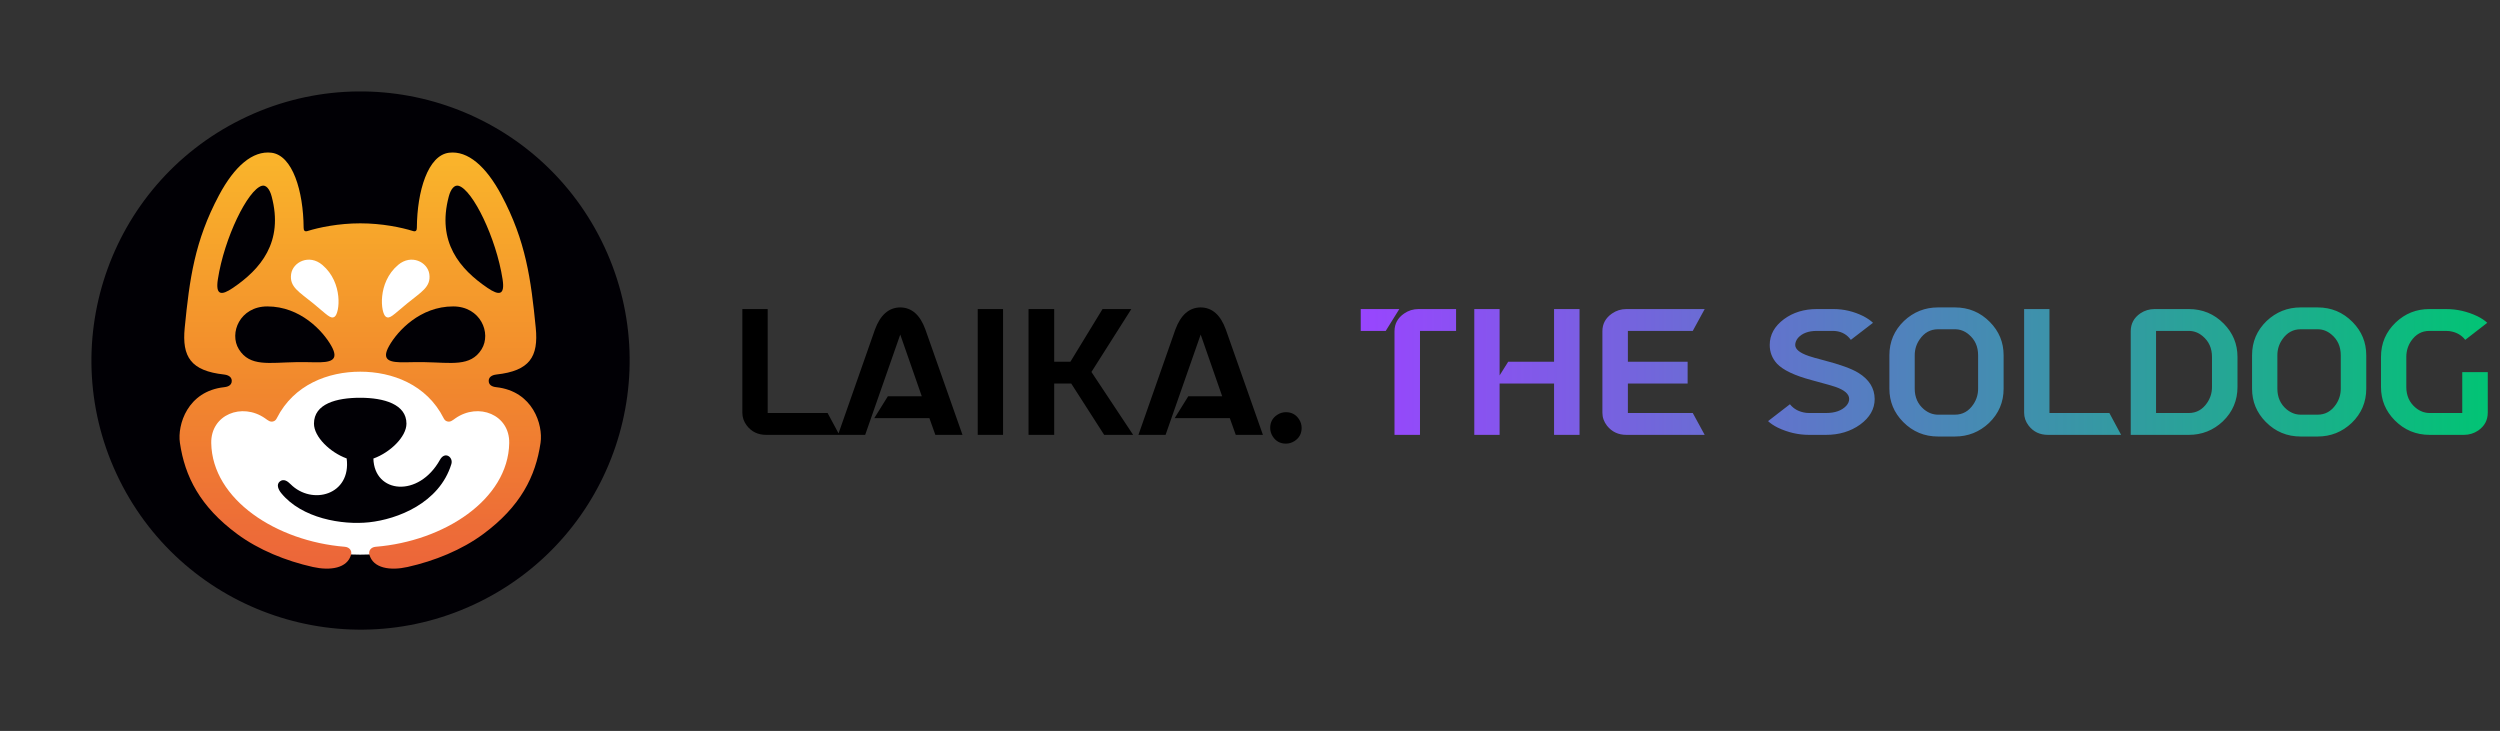
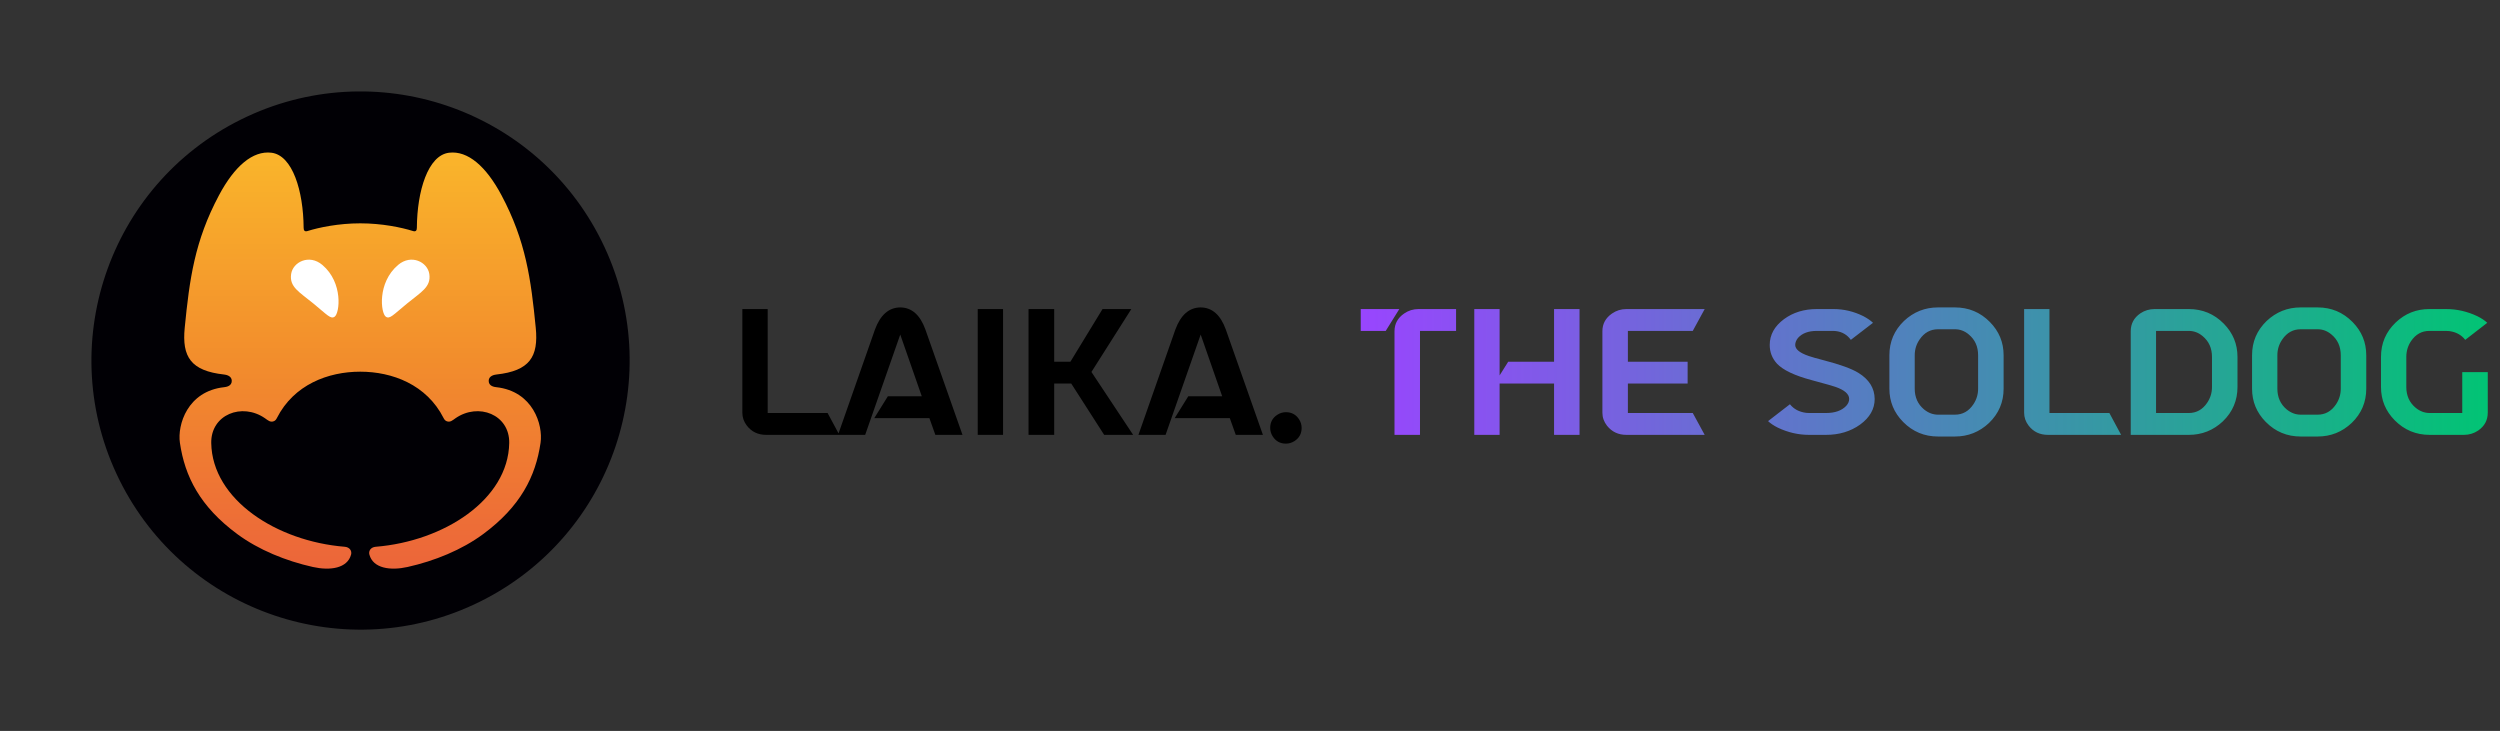
<svg xmlns="http://www.w3.org/2000/svg" width="236" height="69" viewBox="0 0 236 69" fill="none">
  <rect x="0" y="0" width="236" height="69" fill="#333333" stroke="none" />
  <path d="M72.469 38.988H78.125L79.234 41.051H72.328C71.557 41.051 70.948 40.759 70.5 40.176C70.219 39.811 70.078 39.405 70.078 38.957V29.176H72.469V38.988ZM87.734 39.473H82.531L83.812 37.41H87.016L84.984 31.582L81.672 41.051H79.109L82.594 31.113C83.104 29.728 83.901 29.03 84.984 29.02C86.068 29.03 86.859 29.728 87.359 31.113L90.859 41.051H88.297L87.734 39.473ZM92.297 29.176H94.688V41.051H92.297V29.176ZM97.094 29.176H99.516V34.145H101.047L104.078 29.176H106.797L103.031 35.113L106.969 41.051H104.234L101.125 36.207H99.516V41.051H97.094V29.176ZM116.094 39.473H110.891L112.172 37.41H115.375L113.344 31.582L110.031 41.051H107.469L110.953 31.113C111.464 29.728 112.26 29.03 113.344 29.02C114.427 29.03 115.219 29.728 115.719 31.113L119.219 41.051H116.656L116.094 39.473ZM119.906 40.395C119.906 39.853 120.135 39.436 120.594 39.145C120.844 38.988 121.109 38.91 121.391 38.91C121.932 38.91 122.349 39.139 122.641 39.598C122.797 39.848 122.875 40.113 122.875 40.395C122.875 40.936 122.646 41.353 122.188 41.645C121.938 41.801 121.672 41.879 121.391 41.879C120.849 41.879 120.432 41.65 120.141 41.191C119.984 40.941 119.906 40.676 119.906 40.395Z" fill="black" />
  <path d="M134.047 41.051H131.641V31.27C131.641 30.572 131.943 30.014 132.547 29.598C132.953 29.316 133.406 29.176 133.906 29.176H137.453V31.238H134.047V41.051ZM132.094 29.176L130.812 31.238H128.453V29.176H132.094ZM141.562 35.441L142.375 34.145H146.703V29.176H149.109V41.051H146.703V36.207H141.562V41.051H139.172V29.176H141.562V35.441ZM153.672 36.207V38.988H159.797L160.922 41.051H153.531C152.771 41.051 152.161 40.764 151.703 40.191C151.411 39.816 151.266 39.405 151.266 38.957V31.27C151.266 30.572 151.568 30.014 152.172 29.598C152.578 29.316 153.031 29.176 153.531 29.176H160.922L159.797 31.238H153.672V34.145H159.312V36.207H153.672ZM167.062 32.566C167.062 31.608 167.51 30.796 168.406 30.129C169.271 29.494 170.302 29.176 171.5 29.176H173.094C174.062 29.176 175 29.4 175.906 29.848C176.281 30.046 176.583 30.254 176.812 30.473L174.719 32.082C174.375 31.603 173.906 31.327 173.312 31.254C173.24 31.244 173.167 31.238 173.094 31.238H171.5C170.719 31.238 170.13 31.457 169.734 31.895C169.557 32.113 169.469 32.337 169.469 32.566C169.469 32.973 169.901 33.322 170.766 33.613C171.036 33.707 171.495 33.837 172.141 34.004C173.703 34.41 174.797 34.806 175.422 35.191C176.443 35.816 176.958 36.639 176.969 37.66C176.969 38.608 176.51 39.415 175.594 40.082C174.688 40.728 173.615 41.051 172.375 41.051H170.781C169.771 41.051 168.792 40.827 167.844 40.379C167.448 40.181 167.135 39.973 166.906 39.754L168.969 38.16C169.333 38.618 169.844 38.889 170.5 38.973C170.604 38.983 170.698 38.988 170.781 38.988H172.375C173.219 38.988 173.854 38.764 174.281 38.316C174.469 38.108 174.562 37.889 174.562 37.66C174.562 37.202 174.13 36.822 173.266 36.52C173.141 36.467 172.385 36.254 171 35.879C169.406 35.452 168.323 34.936 167.75 34.332C167.292 33.832 167.062 33.243 167.062 32.566ZM184.547 41.207H182.953C181.661 41.207 180.562 40.749 179.656 39.832C178.792 38.957 178.359 37.91 178.359 36.691V33.535C178.359 32.264 178.818 31.186 179.734 30.301C180.641 29.447 181.714 29.02 182.953 29.02H184.547C185.839 29.02 186.938 29.478 187.844 30.395C188.708 31.27 189.141 32.316 189.141 33.535V36.691C189.141 37.962 188.682 39.04 187.766 39.926C186.859 40.78 185.786 41.207 184.547 41.207ZM182.953 39.145H184.547C185.266 39.145 185.844 38.822 186.281 38.176C186.583 37.728 186.734 37.233 186.734 36.691V33.535C186.734 32.712 186.438 32.056 185.844 31.566C185.458 31.244 185.026 31.082 184.547 31.082H182.953C182.234 31.082 181.656 31.4 181.219 32.035C180.906 32.483 180.75 32.983 180.75 33.535V36.691C180.75 37.504 181.042 38.155 181.625 38.645C182.031 38.978 182.474 39.145 182.953 39.145ZM193.469 38.988H199.125L200.234 41.051H193.328C192.557 41.051 191.948 40.759 191.5 40.176C191.219 39.811 191.078 39.405 191.078 38.957V29.176H193.469V38.988ZM208.812 36.535V33.691C208.812 32.868 208.516 32.212 207.922 31.723C207.536 31.4 207.104 31.238 206.625 31.238H203.531V38.988H206.625C207.344 38.988 207.922 38.665 208.359 38.02C208.661 37.572 208.812 37.077 208.812 36.535ZM201.141 31.27C201.141 30.561 201.443 29.999 202.047 29.582C202.453 29.311 202.901 29.176 203.391 29.176H206.625C207.917 29.176 209.016 29.634 209.922 30.551C210.786 31.426 211.219 32.473 211.219 33.691V36.535C211.219 37.806 210.76 38.884 209.844 39.77C208.938 40.624 207.865 41.051 206.625 41.051H201.141V31.27ZM218.781 41.207H217.188C215.896 41.207 214.797 40.749 213.891 39.832C213.026 38.957 212.594 37.91 212.594 36.691V33.535C212.594 32.264 213.052 31.186 213.969 30.301C214.875 29.447 215.948 29.02 217.188 29.02H218.781C220.073 29.02 221.172 29.478 222.078 30.395C222.943 31.27 223.375 32.316 223.375 33.535V36.691C223.375 37.962 222.917 39.04 222 39.926C221.094 40.78 220.021 41.207 218.781 41.207ZM217.188 39.145H218.781C219.5 39.145 220.078 38.822 220.516 38.176C220.818 37.728 220.969 37.233 220.969 36.691V33.535C220.969 32.712 220.672 32.056 220.078 31.566C219.693 31.244 219.26 31.082 218.781 31.082H217.188C216.469 31.082 215.891 31.4 215.453 32.035C215.141 32.483 214.984 32.983 214.984 33.535V36.691C214.984 37.504 215.276 38.155 215.859 38.645C216.266 38.978 216.708 39.145 217.188 39.145ZM229.328 29.176H230.922C231.932 29.176 232.911 29.4 233.859 29.848C234.255 30.046 234.568 30.254 234.797 30.473L232.719 32.082C232.354 31.613 231.849 31.337 231.203 31.254C231.099 31.244 231.005 31.238 230.922 31.238H229.328C228.62 31.238 228.047 31.556 227.609 32.191C227.307 32.639 227.156 33.139 227.156 33.691V36.535C227.156 37.348 227.448 37.999 228.031 38.488C228.438 38.822 228.88 38.988 229.359 38.988H232.438V35.129H234.844V38.957C234.844 39.665 234.542 40.228 233.938 40.645C233.531 40.915 233.083 41.051 232.594 41.051H229.359C228.068 41.051 226.969 40.592 226.062 39.676C225.198 38.801 224.766 37.754 224.766 36.535V33.691C224.766 32.41 225.229 31.327 226.156 30.441C227.042 29.598 228.099 29.176 229.328 29.176Z" fill="url(#paint0_linear_77_41325)" />
  <path d="M45.313 56.794C57.882 50.565 63.022 35.327 56.794 22.758C50.566 10.189 35.327 5.049 22.758 11.277C10.189 17.506 5.049 32.744 11.277 45.313C17.506 57.882 32.744 63.022 45.313 56.794Z" fill="#010005" />
-   <path fill-rule="evenodd" clip-rule="evenodd" d="M34.006 34.404C37.401 34.404 40.671 35.812 42.38 38.867C42.462 39.015 42.571 38.996 42.669 38.926C44.418 37.721 46.973 37.854 48.231 39.684C50.409 42.852 46.967 47.449 44.361 49.262C41.565 51.207 37.772 52.359 34.006 52.359C30.24 52.359 26.447 51.207 23.65 49.262C21.044 47.449 17.602 42.851 19.78 39.684C21.039 37.854 23.594 37.721 25.342 38.926C25.44 38.996 25.549 39.015 25.632 38.867C27.34 35.813 30.61 34.404 34.006 34.404Z" fill="white" />
  <path fill-rule="evenodd" clip-rule="evenodd" d="M17.437 30.946C17.168 33.678 18.006 35.009 21.158 35.355C21.323 35.373 21.88 35.468 21.88 35.953C21.88 36.468 21.323 36.533 21.158 36.551C17.683 36.933 16.739 40.116 16.982 41.791C17.443 44.978 18.882 47.818 22.396 50.415C24.419 51.91 26.986 52.954 29.54 53.524C31.159 53.886 32.789 53.659 33.142 52.354C33.237 52.001 33.008 51.653 32.545 51.615C26.109 51.094 20.036 47.17 19.941 41.823C19.894 39.136 22.846 37.974 25.023 39.489C25.291 39.675 25.521 39.904 25.863 39.756C25.994 39.699 26.072 39.594 26.136 39.468C27.737 36.307 30.98 35.087 34.006 35.087C37.032 35.087 40.275 36.307 41.876 39.468C41.94 39.594 42.018 39.699 42.149 39.756C42.492 39.904 42.721 39.676 42.989 39.489C45.166 37.973 48.119 39.136 48.071 41.823C47.977 47.17 41.904 51.094 35.467 51.615C35.004 51.653 34.775 52.001 34.87 52.354C35.223 53.659 36.853 53.886 38.472 53.524C41.025 52.954 43.593 51.91 45.616 50.415C49.13 47.818 50.569 44.977 51.03 41.791C51.272 40.116 50.328 36.933 46.853 36.551C46.689 36.533 46.132 36.468 46.132 35.953C46.132 35.468 46.689 35.373 46.853 35.355C50.007 35.009 50.844 33.678 50.575 30.946C50.123 26.355 49.644 22.751 47.336 18.422C45.885 15.701 44.165 14.203 42.393 14.417C40.394 14.657 39.376 18.042 39.352 21.498C39.35 21.737 39.272 21.899 38.985 21.809C37.911 21.473 36.066 21.083 34.008 21.083C31.949 21.083 30.104 21.474 29.03 21.809C28.743 21.899 28.664 21.737 28.663 21.498C28.639 18.042 27.621 14.656 25.621 14.417C23.849 14.204 22.13 15.701 20.678 18.422C18.367 22.753 17.891 26.354 17.437 30.946Z" fill="url(#paint1_linear_77_41325)" />
-   <path fill-rule="evenodd" clip-rule="evenodd" d="M24.716 17.54C25.108 17.428 25.454 17.832 25.641 18.532C26.802 22.872 24.575 25.42 21.991 27.176C20.904 27.916 20.332 27.894 20.566 26.371C21.171 22.45 23.394 17.917 24.716 17.54Z" fill="#010005" />
-   <path fill-rule="evenodd" clip-rule="evenodd" d="M43.295 17.54C42.904 17.428 42.557 17.832 42.37 18.532C41.209 22.872 43.436 25.42 46.02 27.176C47.107 27.916 47.679 27.894 47.445 26.371C46.841 22.45 44.617 17.917 43.295 17.54Z" fill="#010005" />
-   <path fill-rule="evenodd" clip-rule="evenodd" d="M25.235 28.926C28.349 28.926 30.487 31.243 31.281 32.659C32.065 34.056 31.181 34.225 29.733 34.2C29.243 34.192 28.645 34.176 27.924 34.188C25.421 34.227 23.592 34.645 22.552 32.974C21.601 31.448 22.65 28.926 25.235 28.926Z" fill="#010005" />
-   <path fill-rule="evenodd" clip-rule="evenodd" d="M42.778 28.926C39.664 28.926 37.525 31.243 36.731 32.659C35.947 34.056 36.831 34.225 38.279 34.2C38.77 34.192 39.368 34.176 40.089 34.188C42.592 34.227 44.421 34.645 45.461 32.974C46.411 31.448 45.361 28.926 42.778 28.926Z" fill="#010005" />
  <path fill-rule="evenodd" clip-rule="evenodd" d="M30.431 25.01C32.416 26.693 32.066 29.568 31.59 29.896C31.217 30.153 30.911 29.742 29.581 28.65C28.252 27.559 27.304 27.099 27.483 25.866C27.648 24.74 29.184 23.953 30.431 25.01Z" fill="white" />
  <path fill-rule="evenodd" clip-rule="evenodd" d="M37.58 25.01C35.595 26.693 35.945 29.568 36.421 29.896C36.794 30.153 37.1 29.742 38.43 28.65C39.759 27.559 40.707 27.099 40.528 25.866C40.363 24.74 38.828 23.953 37.58 25.01Z" fill="white" />
  <path fill-rule="evenodd" clip-rule="evenodd" d="M32.725 43.277C33.174 46.719 29.455 47.737 27.427 45.704C27.133 45.409 26.772 45.171 26.425 45.444C26.047 45.739 26.294 46.239 26.543 46.545C28.486 48.938 32.3 49.577 34.842 49.304C37.499 49.019 41.475 47.506 42.608 43.809C42.808 43.157 42.001 42.565 41.537 43.399C39.522 47.021 35.338 46.591 35.247 43.287C36.831 42.718 38.369 41.231 38.369 39.993C38.369 38.161 36.245 37.549 34.004 37.549C31.763 37.549 29.639 38.115 29.639 39.993C29.64 41.24 31.154 42.703 32.725 43.277Z" fill="#010005" />
  <defs>
    <linearGradient id="paint0_linear_77_41325" x1="128" y1="36.051" x2="236" y2="36.051" gradientUnits="userSpaceOnUse">
      <stop stop-color="#9945FF" />
      <stop offset="1" stop-color="#00C573" />
    </linearGradient>
    <linearGradient id="paint1_linear_77_41325" x1="34.006" y1="53.679" x2="34.006" y2="14.396" gradientUnits="userSpaceOnUse">
      <stop stop-color="#EC653A" />
      <stop offset="0.5" stop-color="#F28D2C" />
      <stop offset="1" stop-color="#FAB52B" />
    </linearGradient>
  </defs>
</svg>